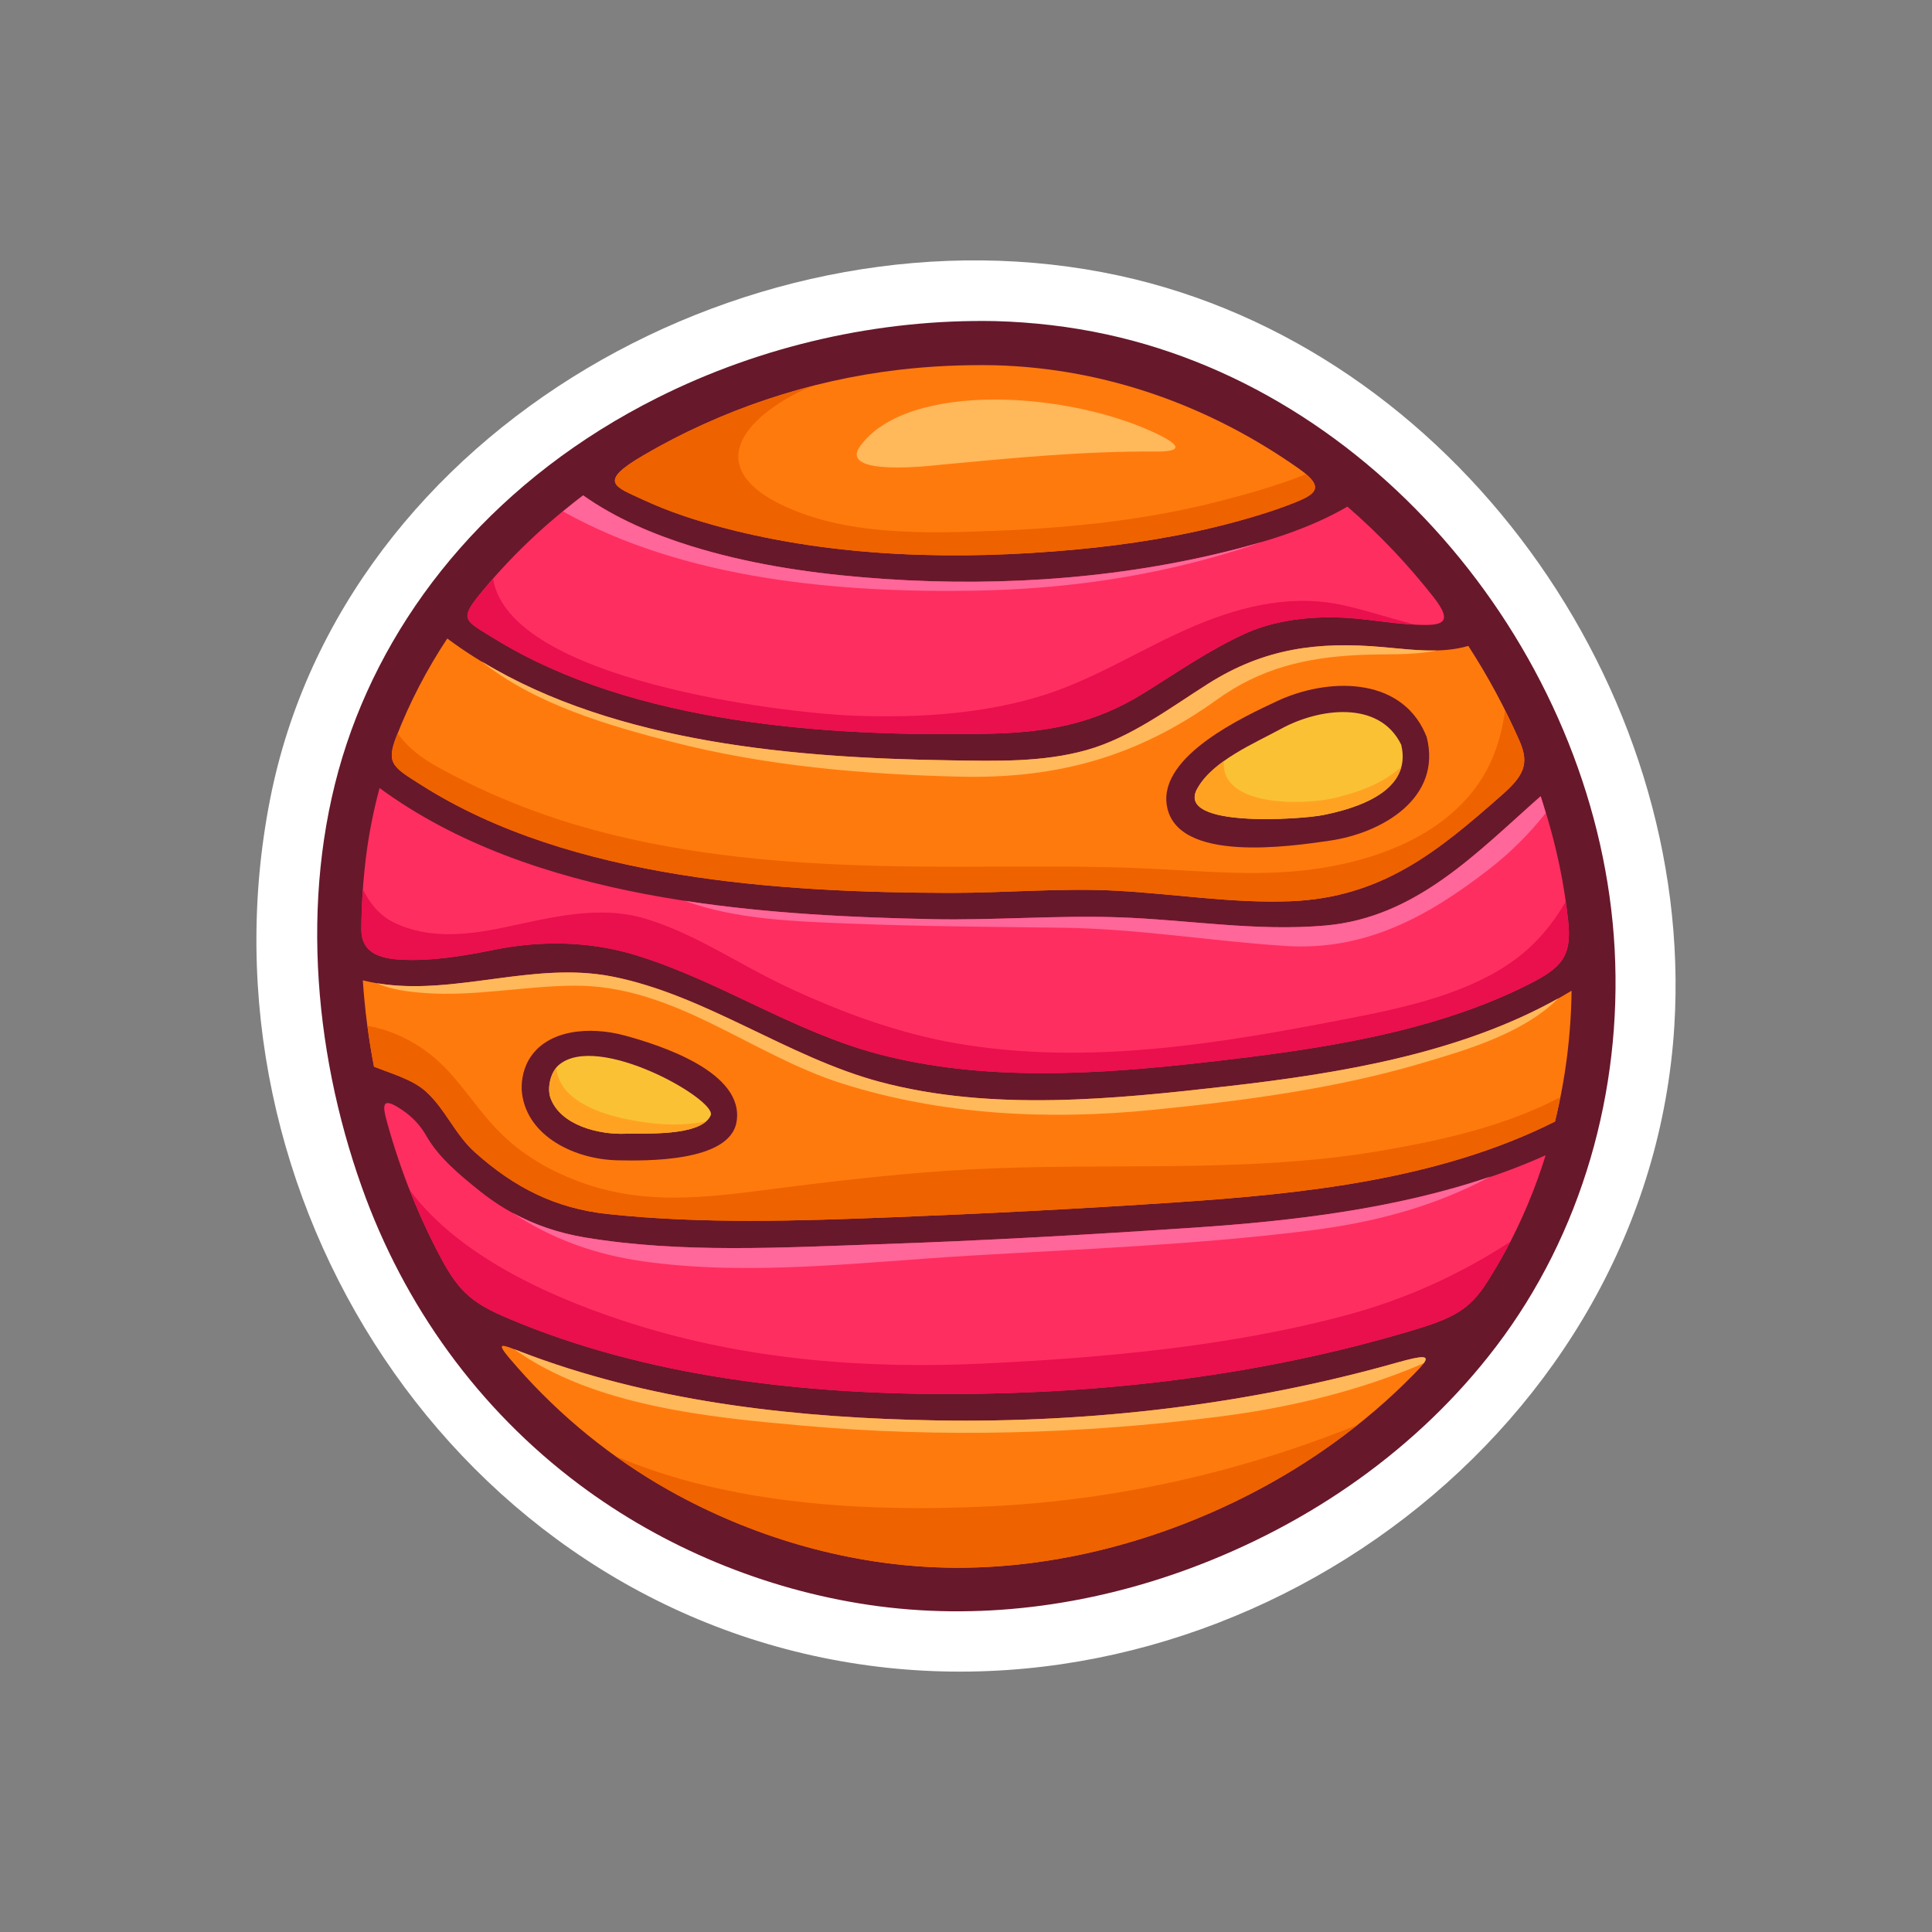
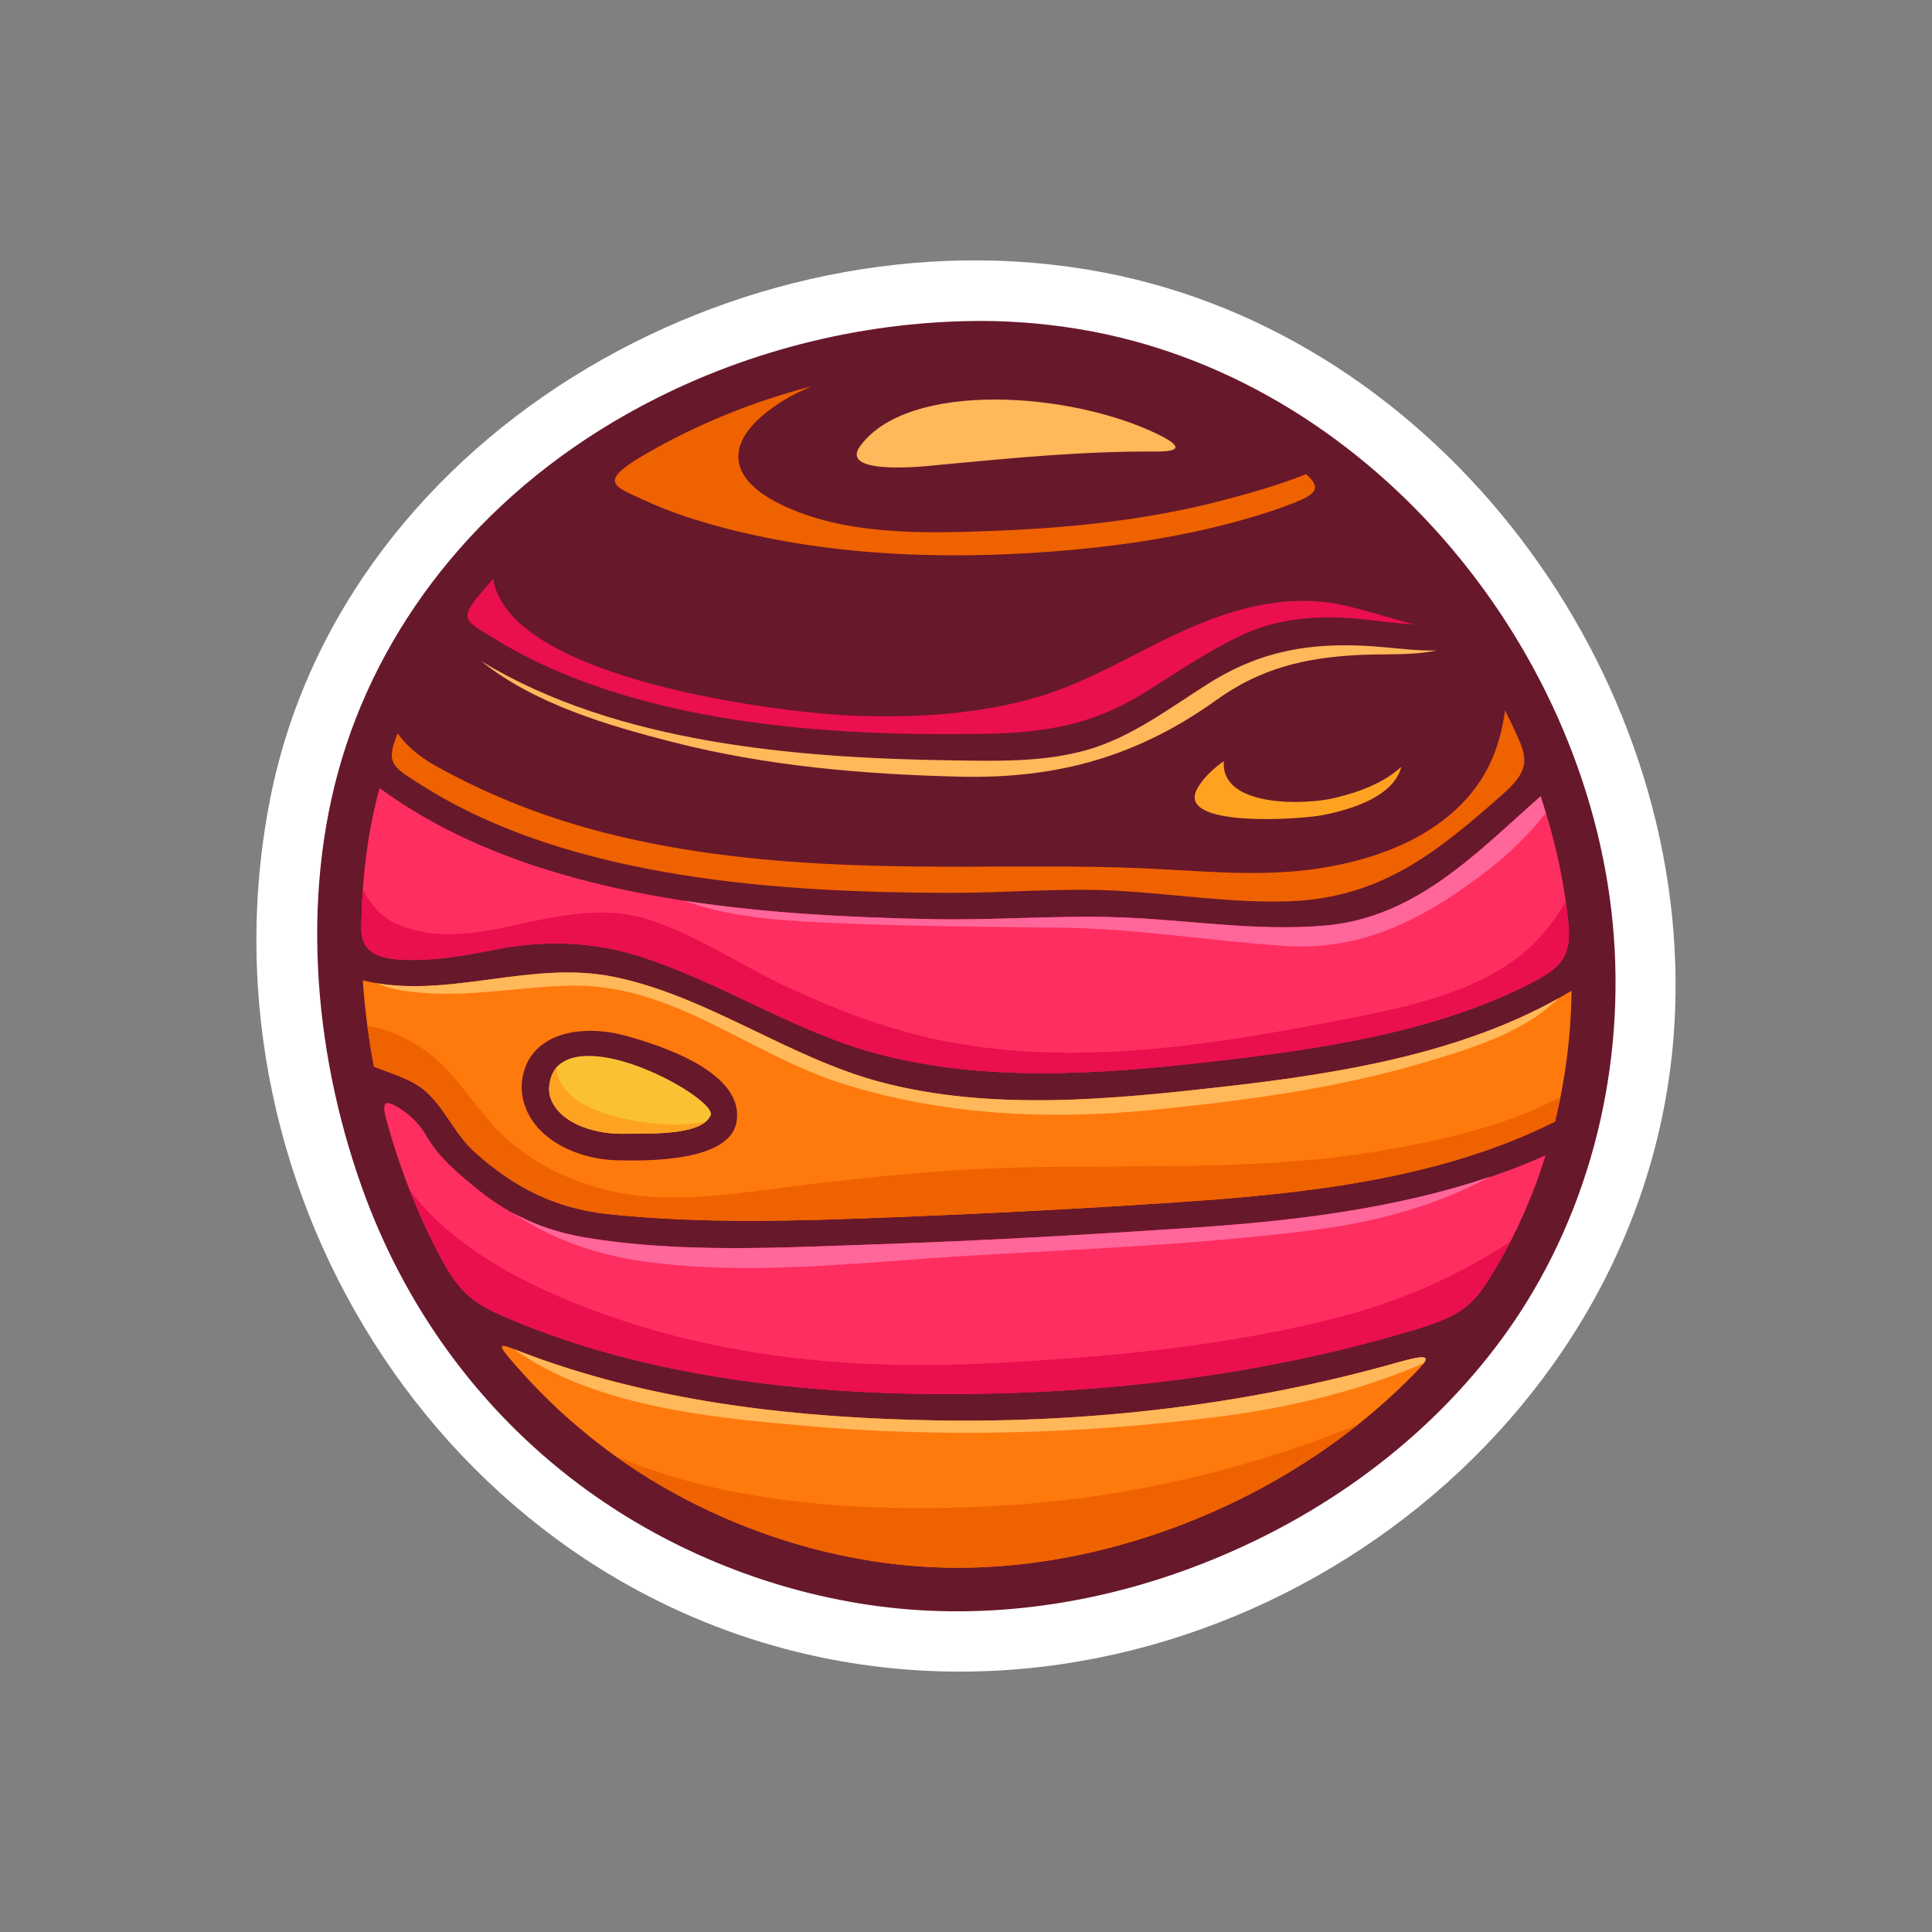
<svg xmlns="http://www.w3.org/2000/svg" id="Space" height="512" viewBox="245.67 245.669 708.662 708.662" width="512">
  <rect x="245.67" y="245.669" width="708.662" height="708.662" fill="#808080" stroke="none" />
  <g>
    <path d="m344.735 538.866c-28.568 145.417 67.77 295.227 216.354 317.266 144.19 21.371 289.72-86.9 298.739-234.252 7.582-123.954-80.867-248.476-203.648-275.101-132.307-28.7-284.596 55.448-311.445 192.087z" fill="#fff" />
    <g>
      <path d="m651.513 368.312c-13.363-2.896-27.01-4.476-40.668-4.859-42.74-.86-85.938 9-124.065 28.134-58.109 29.156-96.893 75.705-113.961 126.921-17.313 51.945-12.623 111.552 5.588 162.658 15.479 43.451 42.732 81.322 79.684 108.992 30.887 23.131 68.061 38.52 106.229 44.18 39.774 5.891 80.351.555 117.979-13.424 43.938-16.33 83.563-43.807 112.07-81.244 31.586-41.467 46.305-93.846 43.563-145.74-5.487-103.799-83.593-203.315-186.419-225.618z" fill="#68182b" />
-       <path d="m610.845 379.651c41.021 1.154 79.139 15.246 111.412 38.024 9.871 6.976 5.75 9.415-2.338 12.594-6.824 2.683-13.859 4.839-20.855 6.742-19.416 5.284-39.402 8.443-59.416 10.286-42.662 3.907-87.214 2.874-128.823-8.1-9.77-2.581-19.68-5.791-29.014-10.123-10.66-4.94-17.1-6.459-.244-16.33 28.498-16.684 60.723-27.566 93.784-31.424 11.785-1.386 23.64-1.903 35.494-1.669z" fill="#ff7a0d" />
-       <path d="m459.569 427.374c11.916 8.423 25.604 14.233 39.492 18.566 20.42 6.349 41.76 9.679 63.029 11.48 43.997 3.736 89.655 1.235 132.63-9.253 15.379-3.746 31.334-8.605 45.182-16.663 11.541 9.972 22.121 21.118 31.588 33.185 6.053 7.746 4.787 10.164-2.521 10.205-9.709.071-19.994-1.993-28.641-2.552-12.705-.819-26.564.486-38.248 5.872-13.008 5.993-24.711 14.144-36.85 21.686-18.637 11.571-36.09 14.507-57.705 14.923-57.056 1.072-129.409-3.23-180.827-35.1-10.043-6.236-12.717-6.601-5.447-15.57 11.126-13.748 24.054-26.078 38.318-36.779z" fill="#ff2e60" />
      <path d="m703.671 793.983c-34.979 17.867-75.078 28.135-114.48 26.584-34.196-1.346-68.181-11.48-97.985-28.184-21.078-11.805-39.826-27.08-55.65-45.031-9.91-11.227-6.52-8.635 5.193-4.332 47.156 17.342 98.727 22.828 148.563 23.66 56.512.939 114.115-5.73 168.773-21.201 13.576-3.836 12.381-2.023 5.709 4.748-17.424 17.688-37.892 32.397-60.123 43.756z" fill="#ff7a0d" />
      <path d="m762.995 733.89c-54.285 16.146-111.098 22.961-167.711 23.111-54.454.141-112.128-6.164-162.907-27.617-12.939-5.457-18.031-9.416-24.672-21.736-8.373-15.529-15.045-32.375-19.924-49.848-1.873-6.703-2.379-10.297 5.496-4.922 3.381 2.299 6.389 5.234 8.787 9.447 4.607 8.078 12.453 14.477 19.561 20.186 11.582 9.283 24.307 14.68 38.783 17.09 35.221 5.85 72.293 3.654 107.796 2.449 38.57-1.305 77.164-3.514 115.662-6.096 43.129-2.904 88.848-8.594 128.754-26.543-3.795 12.199-8.715 24.033-14.811 35.24-2.156 3.959-4.445 7.836-6.863 11.611-6.468 10.124-12.787 13.122-27.951 17.628z" fill="#ff2e60" />
      <path d="m806.173 606.837c-35.678 17.959-78.227 23.891-117.072 28.336-40.018 4.566-82.385 7.492-121.727-3.006-30.886-8.252-57.835-26.697-88.308-36.092-16.807-5.184-34.734-5.518-51.863-2.076-11.045 2.217-23.234 4.363-35.027 3.646-9.893-.609-14.021-4.264-13.961-11.25.07-9.141.656-18.232 1.801-27.161 1.084-8.393 2.744-16.563 4.881-24.51 55.74 40.93 136.436 46.741 202.765 48.098 22.648.465 45.264-1.449 67.891-.699 25.541.84 50.699 5.285 76.303 3.027 33.236-2.936 55.416-26.686 78.934-47.429 2.785 8.402 5.123 16.957 6.936 25.633 1.396 6.691 2.449 13.464 3.178 20.279 1.396 13.059-2.653 17.13-14.731 23.204z" fill="#ff2e60" />
      <path d="m695.886 644.112c-41.469 4.738-86.488 9.334-127.459-1.611-33.952-9.061-63.808-31.828-98.138-38.621-30.807-6.104-61.4 8.838-91.539 1.387.709 10.59 2.086 21.18 4.102 31.648 6.307 2.52 14.07 4.666 18.951 9.039 7.227 6.48 10.68 15.732 18.029 22.334 14.477 12.979 29.572 20.631 48.746 22.688 34.744 3.715 70.076 2.529 104.931 1.164 34.543-1.357 69.125-3.139 103.617-5.457 46.598-3.129 96.568-8.322 138.928-29.643 3.836-15.682 5.881-31.809 6.072-47.967-37.234 22.557-83.742 30.19-126.24 35.039zm-180.05 13.071c-2.5 14.941-34.016 14.283-43.594 14.09-15.398-.291-33.113-8.533-35.107-24.619-.406-3.32.131-8.191 2.51-12.271 6.57-11.246 22.506-12.299 35.059-8.918 13.23 3.571 44.179 13.495 41.132 31.718z" fill="#ff7a0d" />
      <path d="m506.36 654.782c-3.461 7.938-24.691 6.459-31.1 6.732-10.125.426-24.064-3.158-27.668-13.121-1.256-3.502-.162-9.264 2.926-11.977 14.234-12.511 58.293 12.769 55.842 18.366z" fill="#fac135" />
-       <path d="m803.075 517.566c-5.307-12.159-11.623-23.861-18.822-34.978-9.889 2.916-20.701 1.387-31.342.436-23.953-2.136-43.592.455-64.133 13.464-13.98 8.849-28.287 19.712-44.443 24.277-16.148 4.565-33.328 4.049-49.99 3.796-60.519-.911-133.937-6.936-184.614-44.686-7.422 11.227-13.709 23.223-18.65 35.929-3.906 10.053-1.225 11.257 9.346 17.95 54.688 34.663 132.285 39.319 193.796 39.421 20.41.04 40.961-1.903 61.33-.771 21.037 1.155 42.348 4.659 63.445 3.838 33.854-1.316 54.516-18.69 77.496-38.906 8.038-7.055 10.224-11.419 6.581-19.77zm-69.732 36.476c-13.77 1.983-56.379 8.523-59.699-13.07-2.805-18.182 28.559-32.547 40.424-38.115 18.262-8.574 45.09-9.293 54.395 11.886.049.101.029.191.07.283.131.304.334.526.426.88 5.779 22.322-16.089 35.321-35.616 38.136z" fill="#ff7a0d" />
-       <path d="m730.761 544.667c-7.857 1.549-53.979 4.829-45.951-9.688 5.699-10.306 20.996-16.653 30.785-21.998 13.748-7.522 36-10.69 44.049 5.861 4.07 16.926-15.783 23.243-28.883 25.825z" fill="#fac135" />
      <g fill="#ef6200">
        <path d="m600.398 674.655c-22.252 1.225-44.493 3.744-66.593 6.539-25.178 3.17-49.059 7.168-73.67-1.387-12.178-4.23-23.082-10.428-32.051-19.721-6.43-6.66-11.541-14.537-17.799-21.371-7.977-8.707-18.475-14.801-29.844-16.775.658 5.012 1.447 10.002 2.41 14.975 6.307 2.52 14.07 4.666 18.951 9.039 7.227 6.48 10.68 15.732 18.029 22.334 14.477 12.979 29.572 20.631 48.746 22.688 34.744 3.715 70.076 2.529 104.931 1.164 34.543-1.357 69.125-3.139 103.617-5.457 46.598-3.129 96.568-8.322 138.928-29.643.719-2.945 1.314-5.922 1.902-8.898-19.963 10.457-42.803 15.68-65.299 19.549-50.252 8.654-101.579 4.169-152.258 6.964z" />
        <path d="m725.669 564.722c-20.115 2.489-40.516.304-60.662-.558-21.855-.941-43.764-.627-65.631-.587-44.442.071-88.339-1.396-131.638-12.381-21.502-5.458-42.176-13.475-61.584-24.226-6.67-3.695-11.459-7.734-14.588-12.311-.15.384-.334.759-.486 1.144-3.906 10.053-1.225 11.257 9.346 17.95 54.688 34.663 132.285 39.319 193.796 39.421 20.41.04 40.961-1.903 61.33-.771 21.037 1.155 42.348 4.659 63.445 3.838 33.854-1.316 54.516-18.69 77.496-38.906 8.039-7.057 10.225-11.42 6.582-19.771-1.672-3.827-3.484-7.593-5.346-11.328-1.691 12.462-5.973 24.114-15.723 34.117-14.558 14.943-36.19 21.868-56.337 24.369z" />
        <path d="m471.444 779.759c6.338 4.547 12.908 8.787 19.762 12.625 29.805 16.703 63.789 26.838 97.985 28.184 39.402 1.551 79.502-8.717 114.48-26.584 14.141-7.229 27.566-15.822 39.957-25.674-43.006 17.342-88.4 27.668-135.293 29.904-44.038 2.107-94.706-.395-136.891-18.455z" />
        <path d="m532.895 392.66c3.33-2.075 6.863-3.746 10.467-5.284-21.695 5.599-42.6 14.132-61.795 25.369-16.855 9.871-10.416 11.39.244 16.33 9.334 4.332 19.244 7.542 29.014 10.123 41.609 10.974 86.161 12.007 128.823 8.1 20.014-1.843 40-5.002 59.416-10.286 6.996-1.903 14.031-4.06 20.855-6.742 7.299-2.865 11.328-5.152 4.809-10.681-10.549 4.252-21.605 7.269-30.857 9.689-27 7.056-55.135 10.001-82.963 11.085-25.867 1.021-55.7 1.862-79.31-9.912-21.512-10.721-19.123-25.097 1.297-37.791z" />
      </g>
      <path d="m738.638 728.321c-42.602 11.287-88.289 15.408-132.197 17.504-43.185 2.064-86.747-1.387-128.124-14.387-27.586-8.676-63.646-23.932-82.346-49.262 3.443 8.777 7.34 17.313 11.734 25.471 6.641 12.32 11.732 16.279 24.672 21.736 50.779 21.453 108.453 27.758 162.907 27.617 56.613-.15 113.426-6.965 167.711-23.111 15.164-4.506 21.482-7.504 27.951-17.627 2.418-3.775 4.707-7.652 6.863-11.611.617-1.145 1.176-2.318 1.771-3.473-18.444 11.977-38.286 21.139-60.942 27.143z" fill="#ea0f4d" />
      <path d="m378.791 571.951c-.334 4.789-.537 9.607-.576 14.445-.061 6.986 4.068 10.641 13.961 11.25 11.793.717 23.982-1.43 35.027-3.646 17.129-3.441 35.057-3.107 51.863 2.076 30.473 9.395 57.422 27.84 88.308 36.092 39.342 10.498 81.709 7.572 121.727 3.006 38.846-4.445 81.395-10.377 117.072-28.336 12.078-6.074 16.127-10.145 14.729-23.203-.252-2.4-.607-4.799-.941-7.189-4.697 7.988-10.486 15.246-18.688 21.271-16.422 12.066-39.139 17.279-58.818 21.127-48.068 9.395-97.057 17.939-145.934 9.537-21.664-3.727-42.884-11.633-62.685-20.955-17.129-8.059-32.68-18.963-50.871-24.621-17.545-5.447-35.504-.467-52.848 3.137-13.281 2.754-27.535 4.254-40.1-1.963-5.183-2.562-8.685-6.966-11.226-12.028z" fill="#ea0f4d" />
      <path d="m626.081 501.387c-21.867 6.419-45.061 7.653-67.716 6.773-25.299-.982-125.727-12.918-131.82-50.143-1.781 2.035-3.594 4.039-5.295 6.135-7.27 8.97-4.596 9.334 5.447 15.57 51.418 31.869 123.771 36.172 180.827 35.1 21.615-.416 39.068-3.352 57.705-14.923 12.139-7.542 23.842-15.692 36.85-21.686 11.684-5.386 25.543-6.691 38.248-5.872 7.301.466 15.754 1.945 24.055 2.369-8.191-2.125-16.4-4.798-24.701-6.762-19.064-4.525-37.479-.355-55.215 7.046-19.924 8.334-37.437 20.239-58.385 26.393z" fill="#ea0f4d" />
      <path d="m447.592 648.394c3.604 9.963 17.543 13.547 27.668 13.121 5.721-.242 23.215.891 29.379-4.516-9.416 1.914-19.215 1.246-29.176-.82-11.725-2.428-24.754-7.754-25.695-18.779-2.44 2.935-3.311 7.835-2.176 10.994z" fill="#ffa222" />
      <path d="m730.761 544.667c10.752-2.125 26.037-6.772 28.924-17.727-6.541 5.912-15.105 9.183-24.57 11.45-10.711 2.562-41.842 3.563-40.545-13.556-4.08 2.926-7.613 6.246-9.76 10.144-8.028 14.518 38.094 11.237 45.951 9.689z" fill="#ffa222" />
      <path d="m670.656 405.102c-32.172-15.844-91.811-19.894-109.435 4.14-8.555 11.663 28.011 7.026 29.763 6.864 26.24-2.46 52.125-4.98 78.396-4.809 6.49.05 12.26-.789 1.276-6.195z" fill="#ffb85a" />
      <path d="m492.573 517.9c34.248 8.767 70.156 11.845 105.396 12.654 35.707.81 65.045-7.41 94.029-28.225 16.107-11.562 32.426-15.419 52.035-16.41 9.689-.486 19.316.282 28.67-1.66-6.488.172-13.17-.648-19.791-1.235-23.953-2.136-43.592.455-64.133 13.464-13.98 8.849-28.287 19.712-44.443 24.277-16.148 4.565-33.328 4.049-49.99 3.796-55.731-.84-122.345-6.074-172.122-36.364 19.608 15.794 46.882 23.71 70.349 29.703z" fill="#ffb85a" />
      <path d="m695.886 644.112c-41.469 4.738-86.488 9.334-127.459-1.611-33.952-9.061-63.808-31.828-98.138-38.621-29.055-5.75-57.918 7.188-86.385 2.43 5.344 2.42 11.51 3.15 17.492 3.594 18.162 1.348 36.375-2.521 54.518-2.691 36.951-.355 64.82 25.176 98.625 35.889 36.636 11.6 75.612 13.484 113.585 9.707 32.873-3.27 66.99-7.703 98.697-17.059 16.664-4.908 37.58-10.994 50.447-23.891-36.374 20.378-80.706 27.605-121.382 32.253z" fill="#ffb85a" />
      <path d="m758.085 745.479c-54.658 15.471-112.262 22.141-168.773 21.201-49.837-.832-101.407-6.318-148.563-23.66-2.592-.951-4.758-1.813-6.479-2.461 29.307 20.986 72.252 25.078 106.217 28.072 50.386 4.467 101.905 3.068 152.067-3.299 24.094-3.057 47.318-8.393 69.965-17.373.404-.15 2.502-1.012 5.426-2.318 1.964-2.753-.182-2.894-9.86-.162z" fill="#ffb85a" />
-       <path d="m562.09 457.42c-21.27-1.802-42.609-5.132-63.029-11.48-13.889-4.333-27.576-10.144-39.492-18.566-2.521 1.893-4.951 3.897-7.381 5.892 44.748 25.077 101.744 29.966 151.794 29.045 29.359-.536 58.748-4.354 87.023-12.341 5.658-1.6 11.693-3.381 17.656-5.558-4.646 1.387-9.324 2.633-13.941 3.756-42.975 10.488-88.633 12.989-132.63 9.252z" fill="#f69" />
      <path d="m683.866 695.954c-38.498 2.582-77.092 4.791-115.662 6.096-35.503 1.205-72.575 3.4-107.796-2.449-9.639-1.611-18.486-4.566-26.746-9.082 14.518 9.729 30.623 15.369 47.916 17.818 39.096 5.547 80.463.232 119.649-2.076 41.537-2.439 83.137-4.02 124.461-9.172 24.256-3.016 46.074-8.848 66.664-19.852-34.722 11.813-72.486 16.299-108.486 18.717z" fill="#f69" />
      <path d="m635.345 585.962c27.426.344 54.324 4.889 81.658 6.682 29.309 1.922 52.248-10.621 74.916-28.185 7.703-5.983 14.668-12.918 20.732-20.551-.627-2.065-1.186-4.141-1.863-6.186-23.518 20.743-45.697 44.494-78.934 47.429-25.604 2.258-50.762-2.188-76.303-3.027-22.627-.75-45.242 1.164-67.891.699-28.667-.588-60.011-2.016-90.868-6.742 18.932 6.953 40.98 7.572 60.631 8.363 25.957 1.041 51.955 1.184 77.922 1.518z" fill="#f69" />
    </g>
  </g>
</svg>